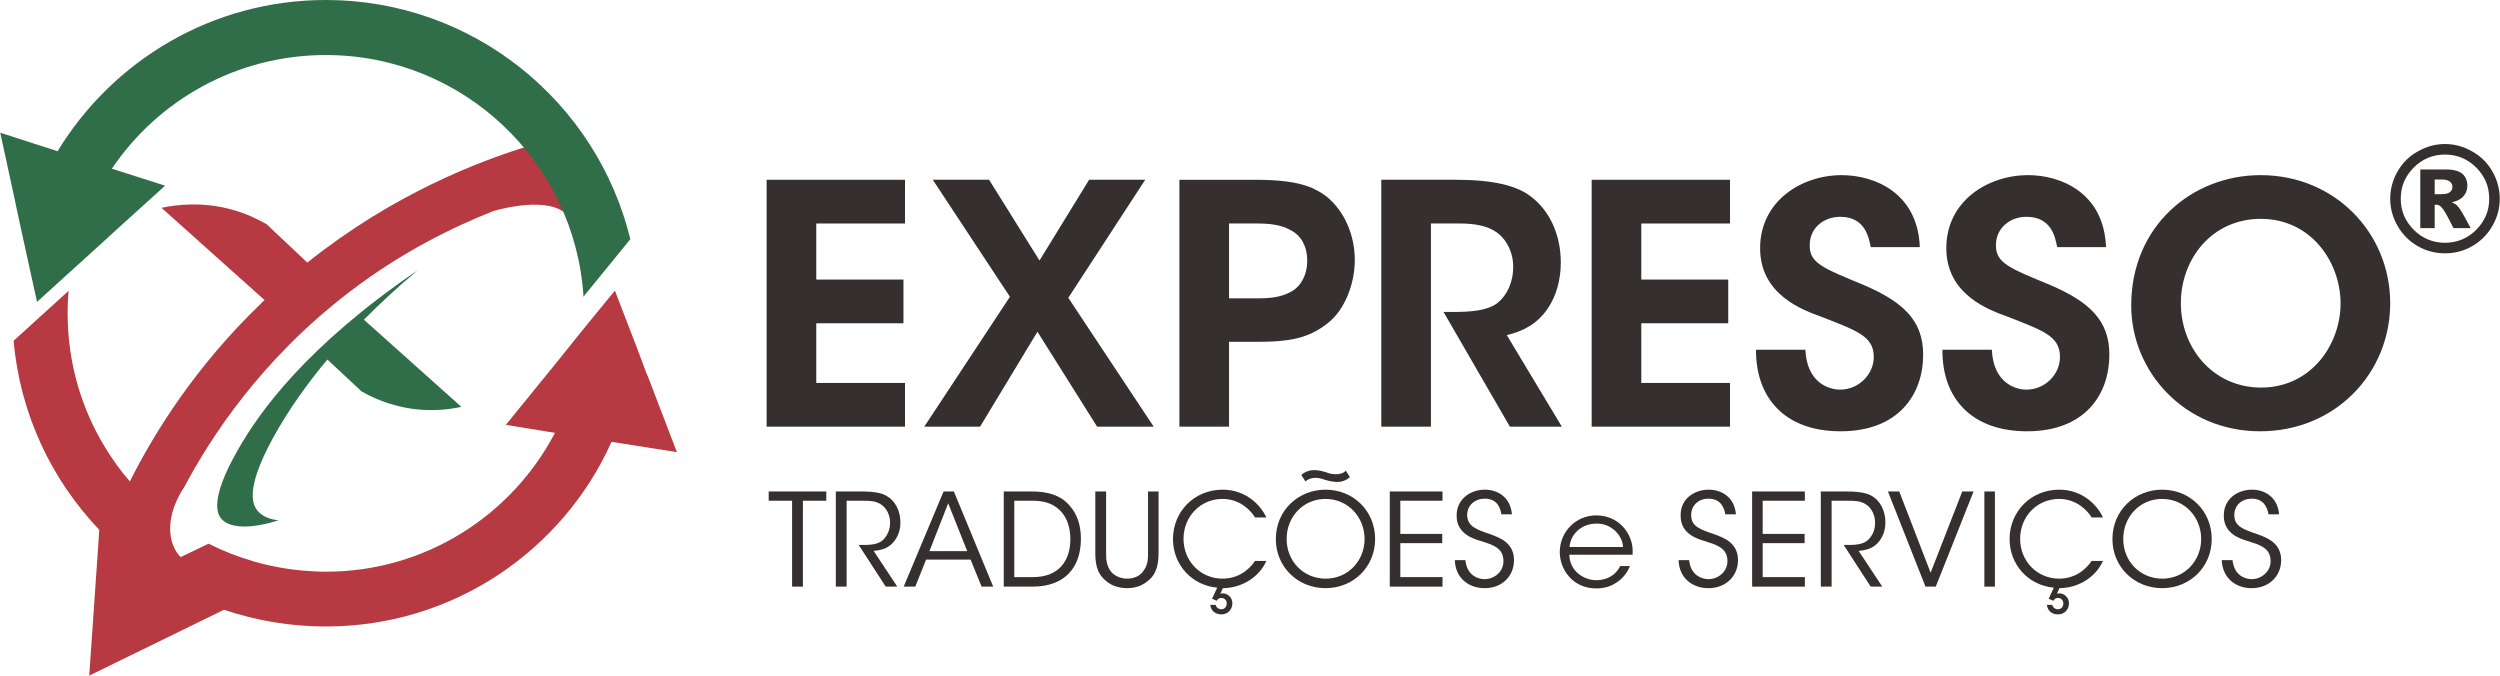
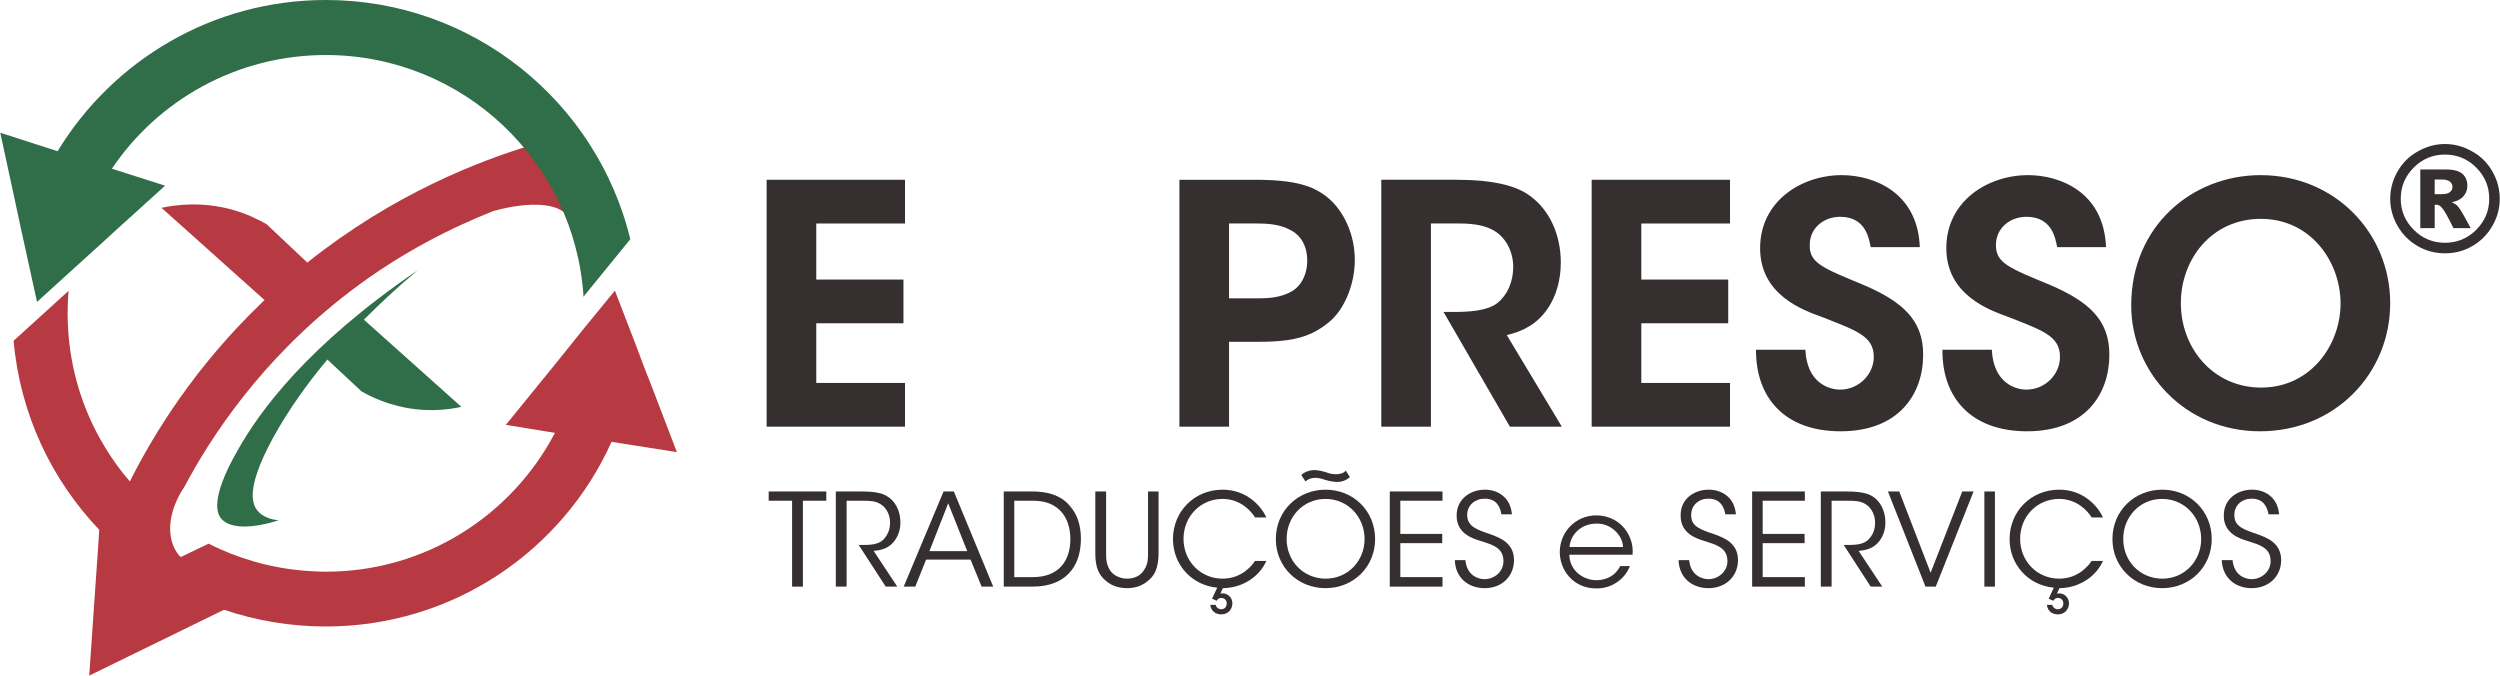
<svg xmlns="http://www.w3.org/2000/svg" xml:space="preserve" width="1025px" height="277px" version="1.1" style="shape-rendering:geometricPrecision; text-rendering:geometricPrecision; image-rendering:optimizeQuality; fill-rule:evenodd; clip-rule:evenodd" viewBox="0 0 9719 2627">
  <defs>
    <style type="text/css">
   
    .fil1 {fill:#306E49}
    .fil3 {fill:#352F30}
    .fil2 {fill:#B73941}
    .fil0 {fill:#352F30;fill-rule:nonzero}
   
  </style>
  </defs>
  <g id="Camada_x0020_1">
    <path class="fil0" d="M9719 773c0,38 -10,73 -29,106 -19,33 -45,59 -78,78 -33,19 -68,28 -106,28 -38,0 -73,-9 -106,-28 -33,-19 -59,-45 -78,-78 -19,-33 -29,-68 -29,-106 0,-38 10,-74 29,-107 19,-33 45,-59 78,-77 33,-19 68,-29 106,-29 38,0 73,10 106,29 33,18 59,44 78,77 19,33 29,69 29,107zm-41 0c0,-48 -17,-88 -51,-122 -33,-33 -74,-50 -121,-50 -47,0 -88,17 -121,50 -34,34 -51,74 -51,122 0,47 17,87 51,121 33,33 74,50 121,50 47,0 88,-17 121,-50 34,-34 51,-74 51,-121zm-268 -114l101 0c29,0 50,6 63,17 13,12 19,27 19,47 0,15 -5,28 -15,40 -9,11 -25,19 -46,24 9,3 15,7 19,10 6,6 12,13 18,24 1,0 13,22 37,66l-67 0c-22,-44 -36,-70 -44,-78 -7,-9 -15,-13 -22,-13 -2,0 -4,0 -7,1l0 90 -56 0 0 -228zm56 96l25 0c16,0 27,-2 34,-8 7,-5 10,-12 10,-20 0,-9 -3,-15 -10,-21 -6,-5 -17,-8 -32,-8l-27 0 0 57z" />
    <g id="_2584390328336">
      <path class="fil1" d="M1414 1243c61,-61 130,-126 209,-192 -430,293 -616,550 -701,702 -111,194 -75,248 -64,262 51,63 201,16 224,8 -28,-3 -62,-12 -83,-39 -21,-27 -47,-96 83,-319 42,-71 102,-162 190,-267l133 124c33,19 76,39 128,53 110,31 206,19 260,7l-379 -339 0 0z" />
      <path class="fil2" d="M2525 1481l-15 -37 -33 -88 -87 -226 -122 149 -90 112 -25 31 -187 230 191 31c-168,321 -504,540 -891,540 -29,0 -57,-2 -85,-4l0 0c-132,-11 -258,-48 -371,-105l-108 52c-7,-6 -12,-13 -16,-19 -43,-66 -30,-165 30,-254 102,-192 298,-495 642,-758 204,-156 404,-253 561,-315 140,-38 257,-32 290,25 5,8 8,17 10,29 72,-106 57,-231 -12,-284 -57,-45 -135,-27 -150,-23 -193,59 -526,185 -863,454l-158 -149c-35,-20 -80,-42 -135,-57 -116,-32 -217,-19 -274,-7l401 359c-6,5 -11,9 -16,15 -251,242 -410,495 -508,690 -36,-41 -68,-86 -96,-132l0 0c-93,-152 -146,-331 -146,-522 0,-29 1,-58 4,-87l-7 6 -207 188c25,284 147,540 333,735l-5 76 -34 491 442 -216 82 -40 0 0c125,42 258,65 396,65 495,0 921,-295 1111,-718l254 40 -106 -277 0 0z" />
      <path class="fil1" d="M2450 930l-176 216 -6 8c-33,-525 -469,-940 -1002,-940 -346,0 -652,175 -832,442l207 66 -189 171 -60 55 -117 106 -132 120 -57 -260 -15 -69 -17 -80 -54 -249 223 72c214,-352 601,-588 1043,-588 573,0 1054,396 1184,930l0 0z" />
      <path class="fil3" d="M2980 1659l538 0 0 -170 -345 0 0 -232 339 0 0 -170 -339 0 0 -218 345 0 0 -170 -538 0 0 960z" />
-       <path class="fil3" d="M3593 1659l217 0 223 -369 232 369 220 0 -332 -501 299 -459 -218 0 -193 314 -196 -314 -219 0 300 455 -333 505 0 0z" />
      <path class="fil3" d="M4585 699l0 960 193 0 0 -330 118 0c140,0 205,-23 270,-76 61,-49 101,-148 101,-242 0,-95 -39,-189 -109,-246 -55,-42 -120,-66 -282,-66l-291 0 0 0zm193 170l107 0c48,0 92,4 131,25 37,18 66,58 66,119 0,61 -29,104 -64,122 -39,21 -81,25 -126,25l-114 0 0 -291 0 0z" />
      <path class="fil3" d="M5370 1659l193 0 0 -790 113 0c54,0 101,8 136,30 43,27 71,80 71,139 0,58 -23,109 -61,140 -40,31 -109,35 -172,35l-38 0 258 446 202 0 -214 -356c63,-15 117,-42 159,-103 32,-47 51,-109 51,-179 0,-106 -42,-204 -122,-261 -51,-37 -137,-61 -286,-61l-290 0 0 960z" />
      <path class="fil3" d="M6188 1659l538 0 0 -170 -345 0 0 -232 338 0 0 -170 -338 0 0 -218 345 0 0 -170 -538 0 0 960z" />
      <path class="fil3" d="M6827 1360c-1,186 111,317 329,317 226,0 321,-144 321,-298 0,-136 -82,-206 -229,-270 -162,-67 -214,-86 -212,-157 0,-65 54,-109 118,-109 94,0 111,74 119,118l191 0c-8,-212 -177,-280 -304,-280 -155,0 -317,100 -317,284 0,182 167,241 239,267 134,53 203,74 203,156 0,67 -58,127 -131,127 -42,0 -129,-25 -135,-155l-192 0 0 0z" />
      <path class="fil3" d="M7552 1360c-2,186 111,317 329,317 226,0 320,-144 320,-298 0,-136 -81,-206 -228,-270 -162,-67 -214,-86 -213,-157 0,-65 55,-109 118,-109 95,0 112,74 120,118l190 0c-8,-212 -176,-280 -303,-280 -156,0 -318,100 -318,284 0,182 168,241 240,267 134,53 202,74 202,156 0,67 -57,127 -131,127 -41,0 -128,-25 -134,-155l-192 0 0 0z" />
      <path class="fil3" d="M8286 1188c0,257 207,489 501,489 293,0 506,-226 506,-498 0,-272 -214,-498 -504,-498 -267,0 -503,199 -503,506l0 1 0 0zm193 -10c0,-169 119,-327 311,-327 196,0 310,169 310,329 0,159 -114,327 -309,327 -186,0 -312,-153 -312,-328l0 -1z" />
      <path class="fil3" d="M3079 2281l42 0 0 -334 91 0 0 -36 -224 0 0 36 91 0 0 334z" />
      <path class="fil3" d="M3249 2281l42 0 0 -334 58 0c33,0 56,1 75,14 23,14 36,43 36,71 0,27 -9,49 -28,68 -20,19 -56,19 -82,19l-12 0 105 162 45 0 -92 -139c34,-3 60,-11 82,-40 16,-22 23,-48 22,-73 0,-42 -20,-81 -51,-99 -18,-12 -45,-19 -103,-19l-97 0 0 370z" />
      <path class="fil3" d="M3600 2176l173 0 43 105 45 0 -153 -370 -40 0 -155 370 45 0 42 -105zm160 -33l-147 0 73 -186 74 186 0 0z" />
      <path class="fil3" d="M3902 2281l112 0c125,0 188,-74 188,-186 0,-52 -14,-96 -44,-129 -37,-44 -93,-55 -146,-55l-110 0 0 370 0 0zm41 -334l73 0c51,0 85,16 109,42 24,27 36,64 36,107 0,90 -50,148 -145,148l-73 0 0 -297 0 0z" />
      <path class="fil3" d="M4258 1911l0 234c0,41 3,83 42,114 23,21 56,28 82,28 32,0 59,-10 80,-28 37,-28 42,-71 42,-114l0 -234 -41 0 0 234c0,29 0,51 -18,75 -12,19 -37,30 -63,30 -27,0 -52,-12 -65,-30 -17,-25 -17,-47 -17,-75l0 -234 -42 0z" />
      <path class="fil3" d="M4754 2287c82,-1 145,-50 169,-106l-44 0c-9,14 -49,69 -126,69 -86,0 -152,-68 -152,-155 0,-86 65,-155 152,-155 71,0 113,50 126,72l44 0c-21,-47 -79,-108 -170,-108 -111,0 -193,86 -193,192 0,100 73,180 172,189l-20 43 18 8c4,-7 10,-11 18,-11 11,0 21,8 21,21 0,15 -10,23 -21,23 -7,0 -18,-3 -22,-17l-21 0c5,35 35,37 43,37 29,0 43,-23 43,-43 0,-22 -17,-39 -39,-39 -3,0 -6,1 -8,2l10 -22 0 0z" />
      <path class="fil3" d="M4960 2097c0,106 84,190 193,190 109,0 193,-83 193,-191 0,-109 -84,-192 -193,-192 -104,0 -193,79 -193,192l0 1 0 0zm42 -2c0,-85 64,-155 151,-155 88,0 152,71 152,156 0,84 -64,154 -151,154 -87,0 -152,-68 -152,-154l0 -1zm230 -265c-9,10 -22,14 -38,14 -15,0 -26,-3 -40,-8 -13,-4 -29,-8 -45,-8 -18,0 -38,7 -50,19l16 25c9,-8 22,-14 38,-14 12,0 25,3 39,8 14,4 31,8 46,8 18,0 36,-6 50,-19l-16 -25z" />
      <path class="fil3" d="M5403 2281l205 0 0 -37 -164 0 0 -132 163 0 0 -36 -163 0 0 -129 164 0 0 -36 -205 0 0 370z" />
      <path class="fil3" d="M5656 2178c2,70 54,109 116,109 69,0 114,-48 114,-109 0,-67 -55,-87 -90,-100 -56,-19 -92,-31 -92,-76 0,-38 31,-63 68,-63 49,0 61,36 65,61l41 0c-6,-70 -59,-96 -105,-96 -56,0 -111,36 -110,102 0,70 65,89 95,98 43,14 87,25 87,78 0,41 -35,70 -74,70 -23,0 -68,-13 -74,-74l-41 0 0 0z" />
      <path class="fil3" d="M6347 2157c4,-43 -12,-85 -43,-115 -25,-24 -60,-38 -98,-38 -80,0 -142,64 -142,143 0,66 49,141 142,141 28,0 55,-7 77,-22 23,-14 42,-36 54,-65l-38 0c-17,35 -51,55 -93,55 -45,0 -103,-32 -105,-99l246 0 0 0zm-245 -30c3,-49 46,-91 104,-91 56,-2 102,44 104,91l-208 0z" />
      <path class="fil3" d="M6526 2178c2,70 54,109 116,109 69,0 115,-48 115,-109 0,-67 -55,-87 -90,-100 -57,-19 -93,-31 -92,-76 0,-38 30,-63 67,-63 49,0 61,36 66,61l41 0c-6,-70 -59,-96 -106,-96 -56,0 -111,36 -109,102 0,70 64,89 94,98 43,14 88,25 88,78 0,41 -36,70 -74,70 -23,0 -69,-13 -75,-74l-41 0 0 0z" />
      <path class="fil3" d="M6812 2281l205 0 0 -37 -164 0 0 -132 163 0 0 -36 -163 0 0 -129 164 0 0 -36 -205 0 0 370z" />
      <path class="fil3" d="M7079 2281l42 0 0 -334 58 0c33,0 56,1 75,14 23,14 36,43 36,71 0,27 -8,49 -28,68 -20,19 -56,19 -82,19l-12 0 105 162 45 0 -92 -139c34,-3 60,-11 82,-40 16,-22 23,-48 22,-73 0,-42 -20,-81 -50,-99 -19,-12 -46,-19 -104,-19l-97 0 0 370z" />
      <path class="fil3" d="M7486 2281l40 0 147 -370 -44 0 -123 316 -122 -316 -44 0 146 370 0 0z" />
      <path class="fil3" d="M7715 2281l41 0 0 -370 -41 0 0 370z" />
      <path class="fil3" d="M8007 2287c82,-1 145,-50 169,-106l-44 0c-9,14 -49,69 -126,69 -86,0 -152,-68 -152,-155 0,-86 65,-155 152,-155 71,0 113,50 126,72l44 0c-21,-47 -79,-108 -170,-108 -111,0 -193,86 -193,192 0,100 73,180 172,189l-20 43 18 8c4,-7 10,-11 18,-11 11,0 21,8 21,21 0,15 -10,23 -21,23 -7,0 -18,-3 -22,-17l-21 0c5,35 35,37 43,37 29,0 43,-23 43,-43 0,-22 -17,-39 -39,-39 -3,0 -6,1 -8,2l10 -22 0 0z" />
      <path class="fil3" d="M8213 2097c0,106 84,190 193,190 109,0 193,-83 193,-191 0,-109 -84,-192 -193,-192 -104,0 -193,79 -193,192l0 1 0 0zm42 -2c0,-85 64,-155 151,-155 88,0 152,71 152,156 0,84 -64,154 -151,154 -87,0 -152,-68 -152,-154l0 -1z" />
      <path class="fil3" d="M8638 2178c3,70 54,109 116,109 69,0 115,-48 115,-109 0,-67 -55,-87 -90,-100 -56,-19 -93,-31 -92,-76 0,-38 30,-63 67,-63 49,0 61,36 66,61l41 0c-6,-70 -59,-96 -105,-96 -57,0 -111,36 -110,102 0,70 64,89 94,98 43,14 88,25 88,78 0,41 -36,70 -74,70 -23,0 -68,-13 -74,-74l-42 0 0 0z" />
    </g>
  </g>
</svg>